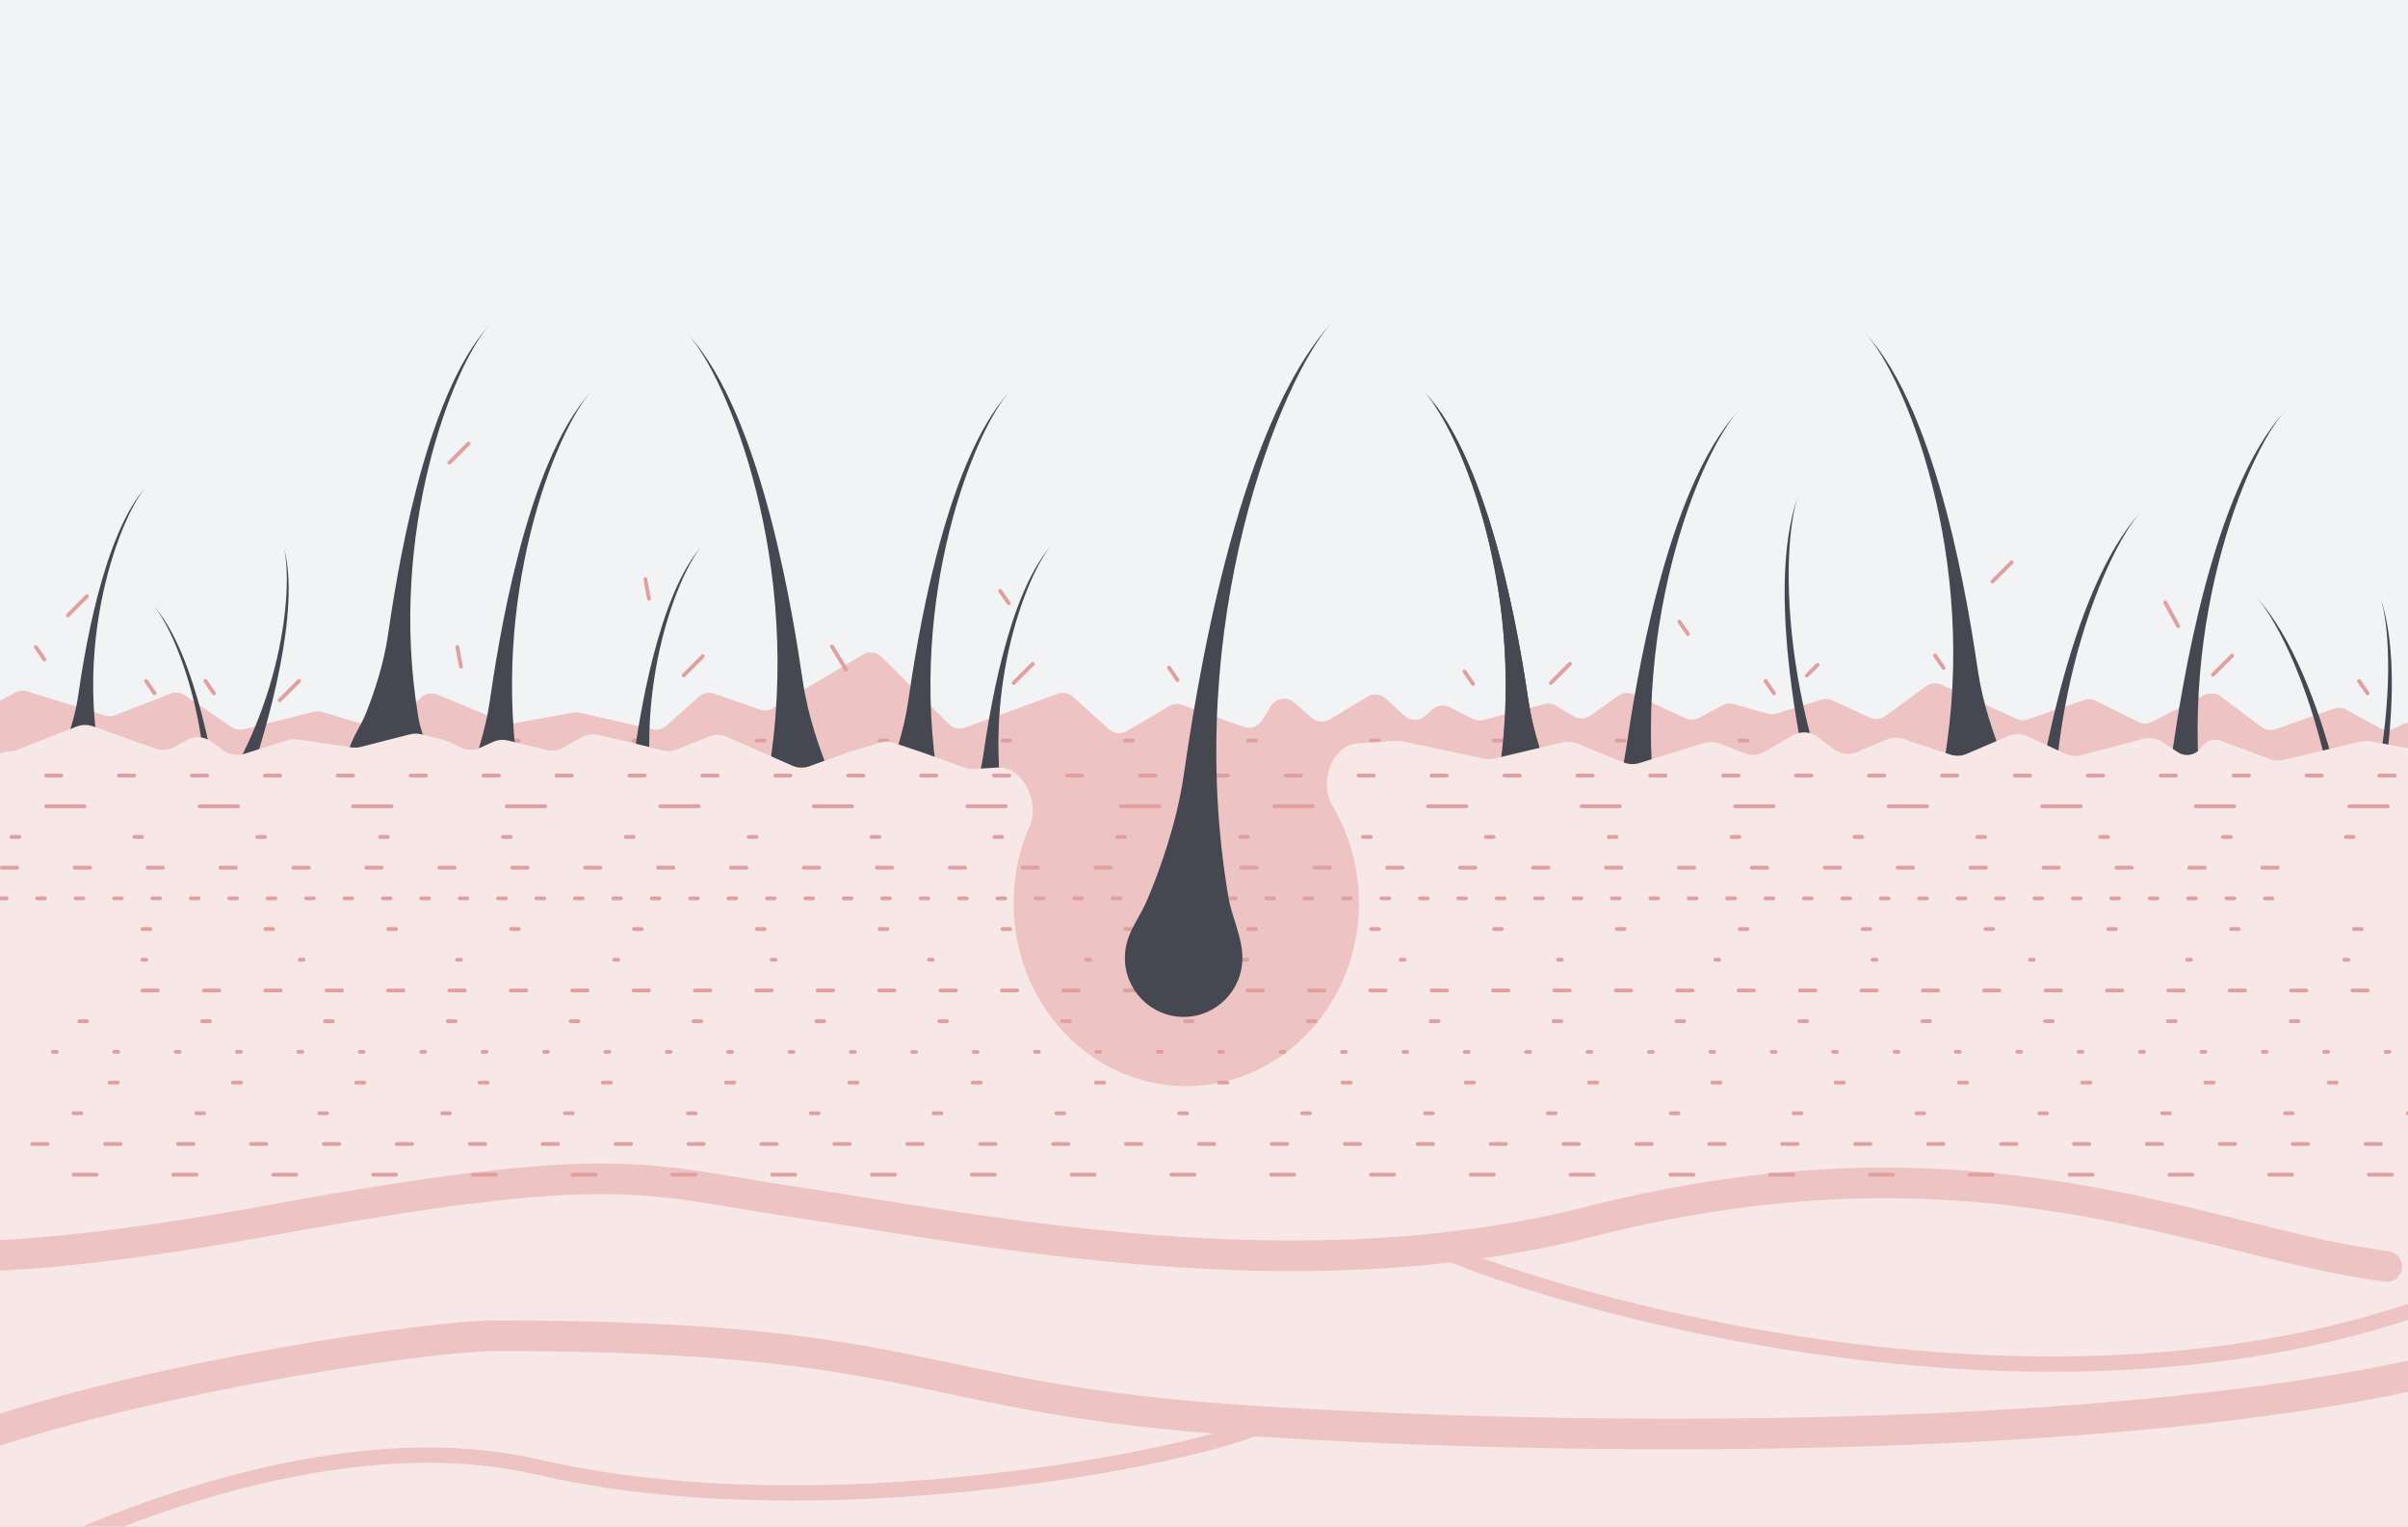
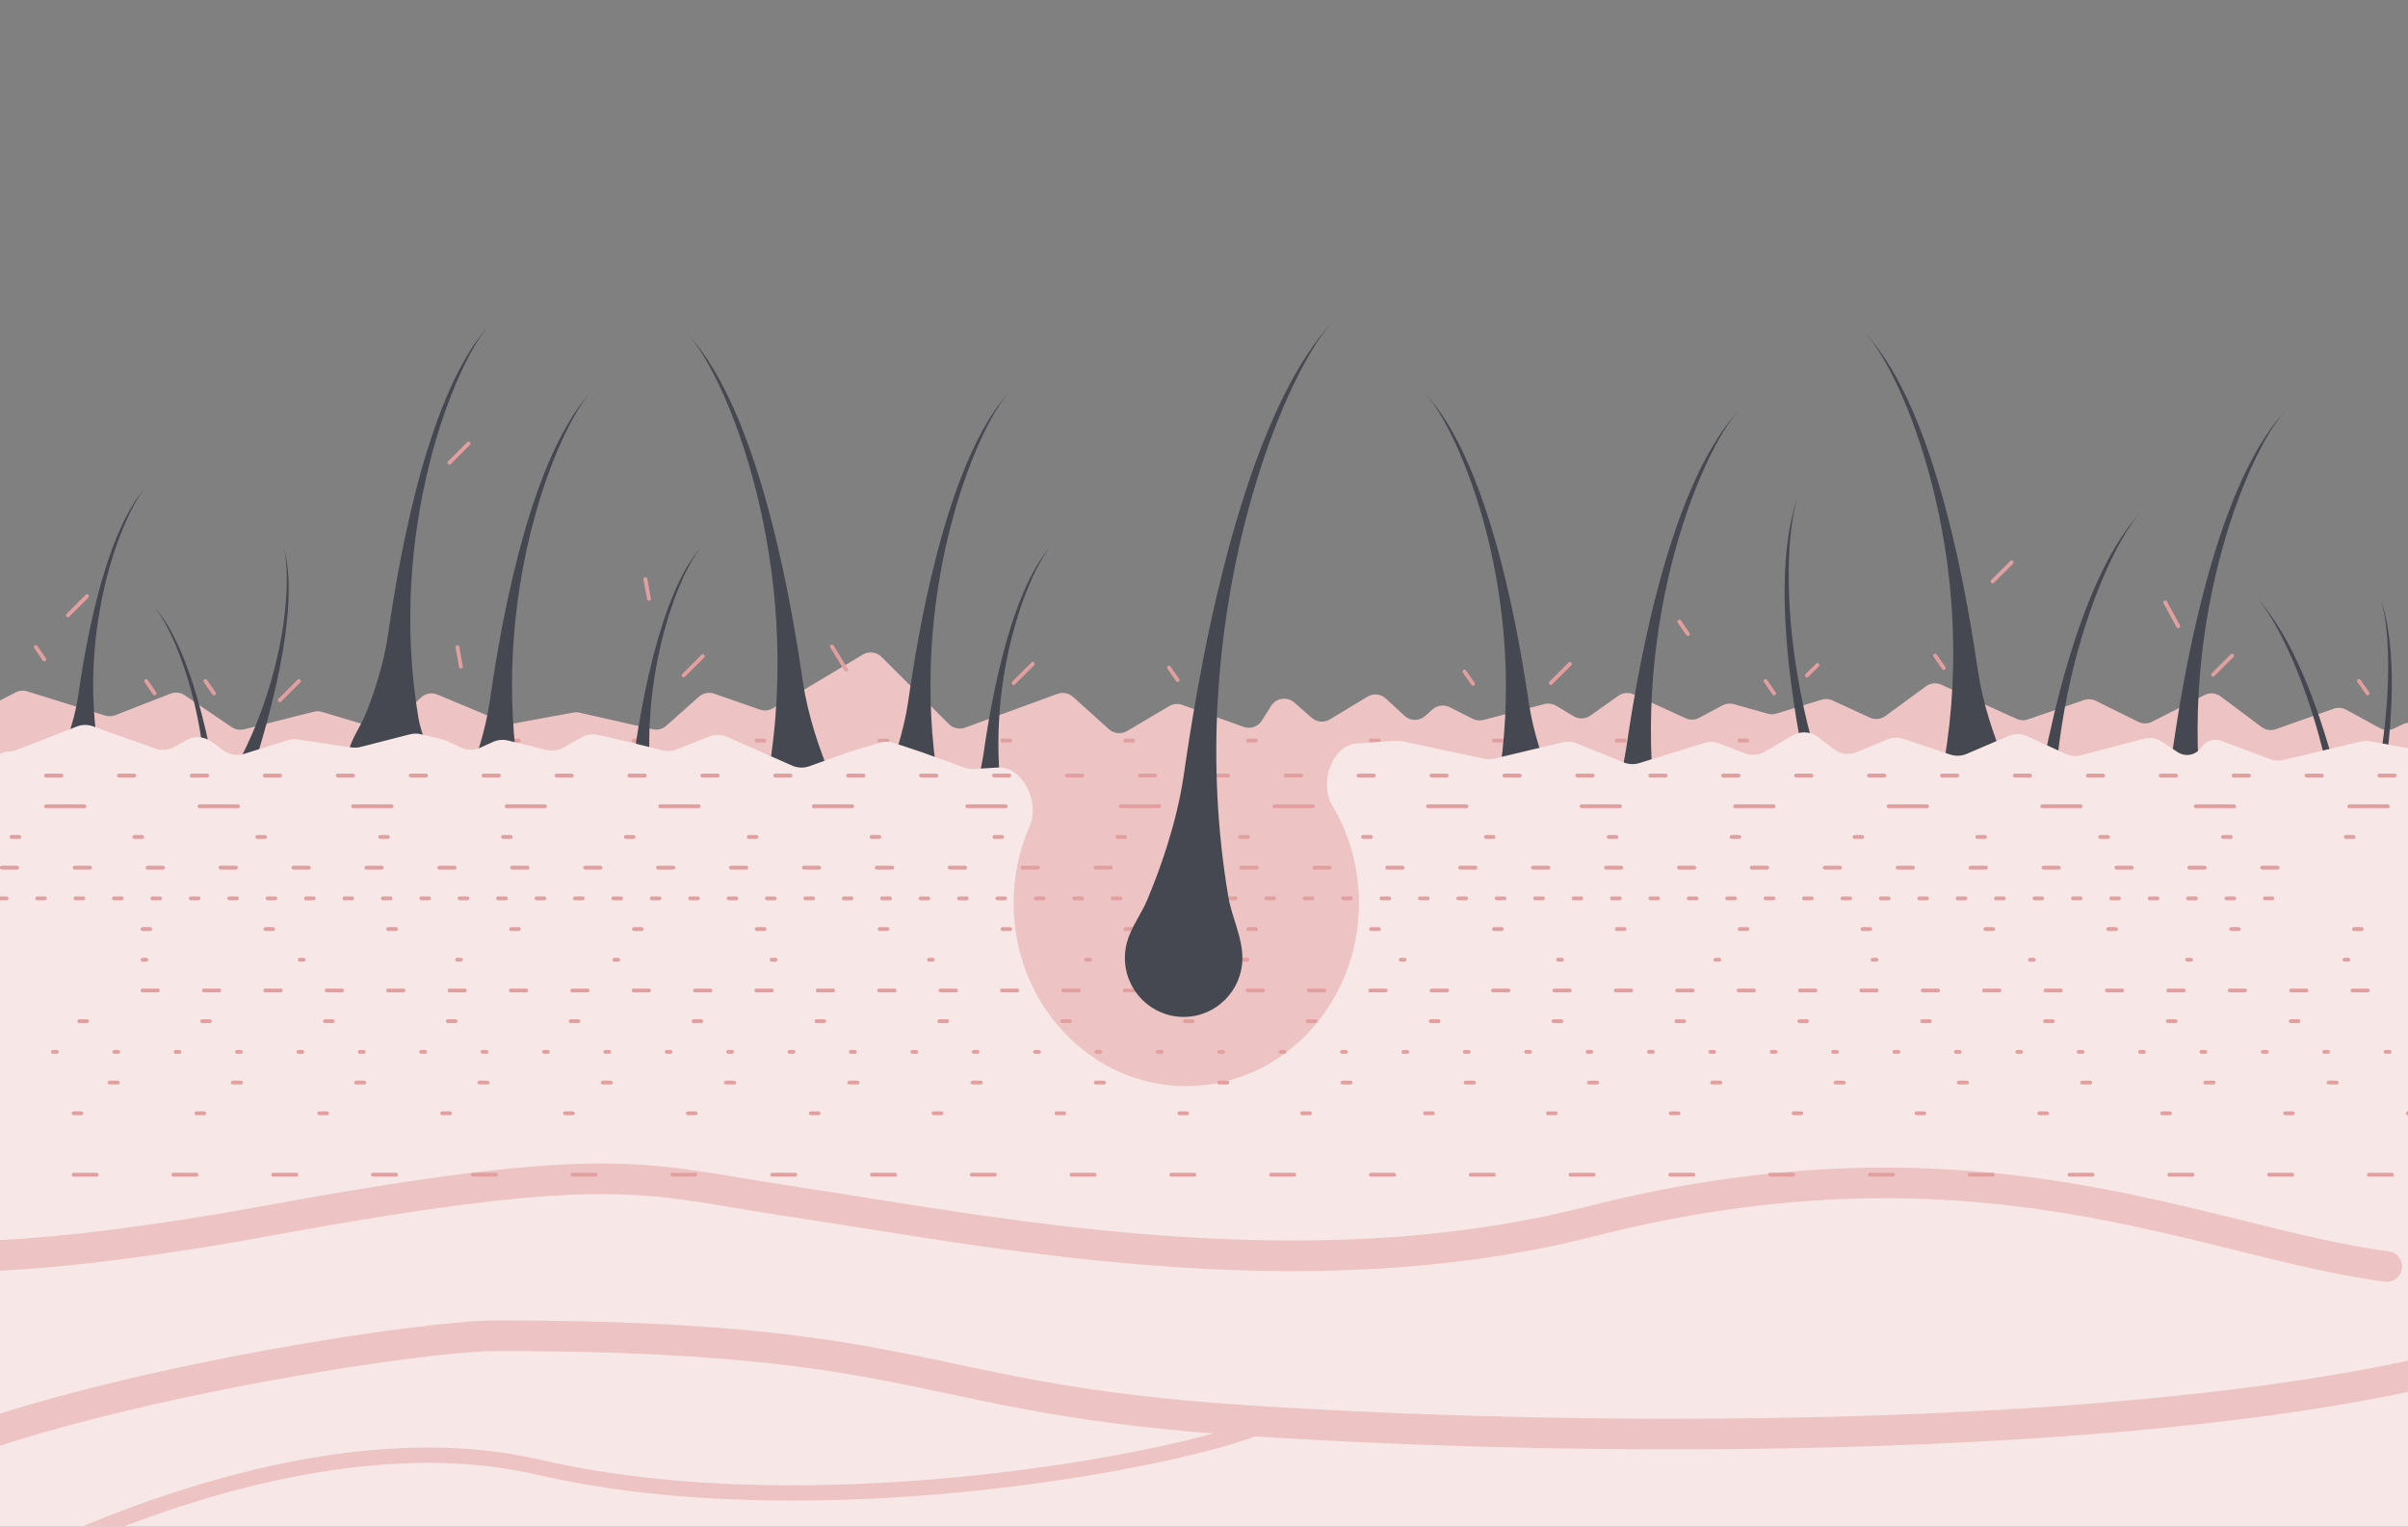
<svg xmlns="http://www.w3.org/2000/svg" width="284" height="180" viewBox="0 0 284 180" fill="none">
  <rect x="0" y="0" width="284" height="180" fill="#808080" stroke="none" />
  <g clip-path="url(#clip0_580_2567)">
-     <rect width="284" height="180" fill="#F2F3F5" />
    <path d="M286 127.15V87.025C286 85.695 284.613 84.819 283.412 85.39L282.334 85.903C281.81 86.153 281.199 86.136 280.689 85.858L276.708 83.687C276.258 83.441 275.723 83.398 275.239 83.569L268.412 85.979C267.842 86.18 267.21 86.083 266.726 85.722L261.902 82.117C261.35 81.705 260.611 81.641 259.997 81.954L253.81 85.104C253.3 85.364 252.698 85.367 252.186 85.114L247.178 82.636C246.744 82.421 246.242 82.389 245.785 82.547L239.182 84.828C238.744 84.98 238.265 84.957 237.843 84.766L228.964 80.738C228.369 80.468 227.674 80.54 227.146 80.926L222.359 84.434C221.829 84.823 221.13 84.893 220.532 84.618L216.128 82.59C215.724 82.403 215.265 82.373 214.839 82.504L209.51 84.143C209.177 84.246 208.822 84.25 208.486 84.155L204.495 83.028C204.045 82.9 203.563 82.953 203.15 83.173L200.404 84.641C199.905 84.907 199.31 84.925 198.796 84.69L192.663 81.878C192.075 81.609 191.389 81.674 190.862 82.047L187.568 84.38C186.982 84.796 186.205 84.825 185.589 84.454L183.538 83.221C183.121 82.971 182.621 82.898 182.15 83.021L174.953 84.892C174.527 85.003 174.074 84.954 173.68 84.755L170.977 83.386C170.314 83.05 169.512 83.154 168.956 83.649L168.083 84.426C167.387 85.045 166.336 85.035 165.652 84.404L163.444 82.366C162.851 81.82 161.969 81.731 161.279 82.147L156.841 84.831C156.166 85.239 155.304 85.163 154.711 84.643L152.649 82.836C151.814 82.104 150.523 82.289 149.928 83.226L148.817 84.975C148.363 85.688 147.476 85.993 146.679 85.708L139.432 83.115C138.925 82.934 138.365 82.987 137.902 83.261L132.923 86.199C132.243 86.601 131.38 86.515 130.793 85.986L126.549 82.171C126.051 81.723 125.347 81.587 124.718 81.817L113.814 85.8C113.153 86.041 112.413 85.878 111.915 85.381L103.971 77.46C103.385 76.875 102.476 76.763 101.765 77.187L91.155 83.519C90.696 83.793 90.138 83.85 89.632 83.674L84.233 81.793C83.613 81.577 82.925 81.714 82.434 82.15L78.581 85.576C78.145 85.965 77.548 86.118 76.978 85.989L68.362 84.034C68.123 83.979 67.876 83.974 67.635 84.018L60.529 85.321C60.184 85.384 59.828 85.346 59.504 85.21L51.59 81.899C50.927 81.622 50.164 81.763 49.644 82.257L46.261 85.472C45.79 85.919 45.116 86.08 44.495 85.894L37.978 83.943C37.665 83.85 37.333 83.843 37.016 83.922L28.787 85.997C28.287 86.123 27.756 86.029 27.328 85.739L21.787 81.978C21.294 81.643 20.668 81.573 20.113 81.789L13.59 84.332C13.208 84.481 12.787 84.495 12.396 84.374L3.211 81.521C2.756 81.38 2.263 81.424 1.839 81.644L-2.025 83.652C-2.624 83.963 -3 84.583 -3 85.258V127.15C-3 128.149 -2.19 128.96 -1.19 128.96H284.19C285.19 128.96 286 128.149 286 127.15Z" fill="#EDC3C3" />
    <path d="M60.266 87.326H214.581" stroke="#E29F9F" stroke-width="0.453" stroke-linecap="round" stroke-linejoin="round" stroke-dasharray="0.91 13.58" />
    <path d="M94.699 102.26C91.722 102.26 89.31 99.868 89.31 96.916C89.31 95.024 90.278 93.25 90.598 91.385C94.853 66.572 85.777 44.41 81.081 39.358C90.029 48.986 93.682 73.576 94.699 80.432C95.285 84.384 96.676 88.4 97.812 91.127C98.518 92.823 99.769 94.331 100.033 96.149C100.069 96.4 100.088 96.656 100.088 96.916C100.088 99.868 97.675 102.26 94.699 102.26Z" fill="#454850" />
    <path d="M107.098 102.26C109.72 102.26 111.846 100.126 111.846 97.493C111.846 95.807 110.993 94.223 110.711 92.56C106.962 70.424 114.958 50.653 119.094 46.146C111.212 54.735 107.994 76.671 107.098 82.787C106.6 86.187 105.443 89.638 104.464 92.062C103.78 93.756 102.517 95.274 102.367 97.096C102.356 97.227 102.351 97.359 102.351 97.493C102.351 100.126 104.476 102.26 107.098 102.26Z" fill="#454850" />
    <path d="M57.748 102.26C60.37 102.26 62.495 100.126 62.495 97.493C62.495 95.807 61.642 94.223 61.361 92.56C57.611 70.424 65.607 50.653 69.744 46.146C61.861 54.735 58.643 76.671 57.748 82.787C57.25 86.187 56.093 89.638 55.114 92.062C54.429 93.756 53.166 95.274 53.016 97.096C53.005 97.227 53 97.359 53 97.493C53 100.126 55.126 102.26 57.748 102.26Z" fill="#454850" />
    <path d="M45.748 94.415C48.37 94.415 50.495 92.281 50.495 89.648C50.495 87.961 49.642 86.378 49.361 84.715C45.611 62.579 53.607 42.808 57.744 38.3C49.861 46.89 46.643 68.826 45.748 74.942C45.25 78.341 44.093 81.793 43.114 84.216C42.429 85.911 41.166 87.429 41.016 89.25C41.005 89.381 41 89.514 41 89.648C41 92.281 43.126 94.415 45.748 94.415Z" fill="#454850" />
    <path d="M115.968 102.26C117.739 102.26 119.175 100.814 119.175 99.031C119.175 97.889 118.599 96.816 118.409 95.689C115.875 80.694 121.278 67.301 124.073 64.247C118.747 70.066 116.573 84.926 115.968 89.069C115.648 91.257 114.926 93.477 114.288 95.101C113.769 96.419 112.76 97.614 112.76 99.031C112.76 100.814 114.196 102.26 115.968 102.26Z" fill="#454850" />
    <path d="M74.786 102.26C76.558 102.26 77.994 100.814 77.994 99.031C77.994 97.889 77.417 96.816 77.227 95.689C74.694 80.694 80.097 67.301 82.891 64.247C77.565 70.066 75.391 84.926 74.786 89.069C74.466 91.257 73.745 93.477 73.106 95.101C72.588 96.419 71.578 97.614 71.578 99.031C71.578 100.814 73.014 102.26 74.786 102.26Z" fill="#454850" />
    <path d="M24.312 102.091C22.714 101.326 22.042 99.402 22.811 97.793C23.304 96.763 24.287 96.044 24.945 95.11C33.7 82.674 34.604 68.261 33.4 64.3C35.695 71.848 31.245 86.191 30.003 90.19C29.348 92.302 29.041 94.616 28.916 96.356C28.815 97.77 29.21 99.283 28.599 100.561C27.83 102.17 25.91 102.855 24.312 102.091Z" fill="#454850" />
    <path d="M26.106 109.313C24.334 109.313 22.898 107.868 22.898 106.084C22.898 104.942 23.474 103.869 23.665 102.743C26.198 87.747 20.795 74.354 18 71.3C23.326 77.119 25.5 91.979 26.106 96.122C26.425 98.31 27.147 100.53 27.785 102.154C28.304 103.472 29.314 104.667 29.314 106.084C29.314 107.868 27.877 109.313 26.106 109.313Z" fill="#454850" />
    <path d="M9.208 95.313C10.979 95.313 12.416 93.868 12.416 92.084C12.416 90.942 11.839 89.869 11.649 88.743C9.116 73.747 14.518 60.354 17.313 57.3C11.987 63.119 9.813 77.979 9.208 82.122C8.888 84.31 8.167 86.53 7.528 88.154C7.01 89.472 6 90.667 6 92.084C6 93.868 7.436 95.313 9.208 95.313Z" fill="#454850" />
    <path d="M191.783 109.501C194.689 109.501 197.044 107.177 197.044 104.311C197.044 102.472 196.099 100.75 195.786 98.938C191.633 74.839 200.493 53.316 205.076 48.408C196.342 57.76 192.776 81.642 191.783 88.301C191.216 92.103 189.879 95.965 188.776 98.612C188.068 100.311 186.801 101.822 186.565 103.648C186.537 103.865 186.522 104.086 186.522 104.311C186.522 107.177 188.878 109.501 191.783 109.501Z" fill="#454850" />
    <path d="M256.261 109.501C259.166 109.501 261.522 107.177 261.522 104.311C261.522 102.472 260.576 100.75 260.264 98.938C256.11 74.839 264.97 53.316 269.554 48.408C260.819 57.76 257.253 81.642 256.261 88.301C255.694 92.103 254.356 95.965 253.253 98.612C252.546 100.311 251.278 101.822 251.042 103.648C251.014 103.865 251 104.086 251 104.311C251 107.177 253.355 109.501 256.261 109.501Z" fill="#454850" />
    <path d="M223.261 119.825C225.945 118.712 227.23 115.664 226.132 113.016C225.428 111.317 223.895 110.088 222.912 108.534C209.845 87.864 209.785 64.589 212.139 58.3C207.652 70.284 213.506 93.711 215.14 100.242C216.073 103.971 216.317 108.051 216.312 110.919C216.309 112.76 215.717 114.641 216.199 116.418C216.256 116.629 216.327 116.839 216.413 117.046C217.511 119.694 220.577 120.938 223.261 119.825Z" fill="#454850" />
    <path d="M239.261 121.393C242.166 121.393 244.522 119.069 244.522 116.203C244.522 114.364 243.576 112.642 243.264 110.829C239.11 86.731 247.97 65.208 252.554 60.3C243.819 69.652 240.253 93.534 239.261 100.193C238.694 103.995 237.356 107.857 236.253 110.504C235.546 112.203 234.278 113.714 234.042 115.54C234.014 115.757 234 115.978 234 116.203C234 119.069 236.355 121.393 239.261 121.393Z" fill="#454850" />
    <path d="M279.293 131.393C276.388 131.393 274.032 129.069 274.032 126.203C274.032 124.364 274.978 122.642 275.29 120.829C279.443 96.731 270.583 75.208 266 70.3C274.735 79.652 278.3 103.534 279.293 110.193C279.86 113.995 281.197 117.857 282.3 120.504C283.008 122.203 284.275 123.714 284.511 125.54C284.539 125.757 284.554 125.978 284.554 126.203C284.554 129.069 282.198 131.393 279.293 131.393Z" fill="#454850" />
    <path d="M268.16 131.555C265.503 130.381 264.287 127.304 265.445 124.682C266.188 123 267.749 121.807 268.767 120.275C282.303 99.909 282.894 76.641 280.684 70.3C284.896 82.384 278.508 105.67 276.726 112.162C275.708 115.869 275.371 119.943 275.311 122.81C275.272 124.65 275.82 126.544 275.298 128.31C275.236 128.52 275.16 128.728 275.069 128.933C273.911 131.555 270.818 132.729 268.16 131.555Z" fill="#454850" />
    <path d="M233.293 100.393C230.388 100.393 228.032 98.069 228.032 95.203C228.032 93.364 228.978 91.642 229.29 89.829C233.443 65.731 224.583 44.208 220 39.3C228.735 48.652 232.3 72.534 233.293 79.193C233.86 82.995 235.197 86.857 236.3 89.504C237.008 91.203 238.275 92.714 238.511 94.54C238.539 94.757 238.554 94.978 238.554 95.203C238.554 98.069 236.198 100.393 233.293 100.393Z" fill="#454850" />
-     <path d="M180.289 102.26C177.596 102.26 175.413 100.126 175.413 97.493C175.413 95.803 176.29 94.222 176.579 92.556C180.428 70.422 172.217 50.653 167.969 46.146C176.064 54.735 179.369 76.671 180.289 82.787C180.799 86.179 181.983 89.622 182.987 92.045C183.695 93.752 185.002 95.273 185.15 97.115C185.16 97.24 185.165 97.366 185.165 97.493C185.165 100.126 182.982 102.26 180.289 102.26Z" fill="#454850" />
    <path d="M180.32 102.415C177.628 102.415 175.445 100.281 175.445 97.648C175.445 95.958 176.321 94.376 176.611 92.711C180.459 70.576 172.248 50.808 168 46.3C176.096 54.89 179.401 76.826 180.32 82.942C180.831 86.333 182.014 89.776 183.018 92.199C183.726 93.906 185.033 95.428 185.181 97.27C185.191 97.394 185.196 97.521 185.196 97.648C185.196 100.281 183.013 102.415 180.32 102.415Z" fill="#454850" />
    <path fill-rule="evenodd" clip-rule="evenodd" d="M139.91 128.073C151.157 128.073 160.274 118.415 160.274 106.503C160.274 102.258 159.117 98.3 157.118 94.963C155.566 92.372 157.041 87.861 160.054 87.659L164.649 87.351C164.899 87.335 165.15 87.353 165.395 87.405L175.062 89.461C175.456 89.545 175.864 89.54 176.256 89.447L184.318 87.527C184.868 87.396 185.445 87.44 185.969 87.653L191.506 89.903C192.087 90.138 192.731 90.166 193.33 89.981L201.004 87.606C201.589 87.424 202.218 87.446 202.789 87.668L205.78 88.828C206.551 89.126 207.416 89.058 208.13 88.641L211.414 86.725C212.372 86.167 213.574 86.247 214.449 86.927L216.25 88.328C217.023 88.929 218.058 89.068 218.962 88.691L222.562 87.191C223.167 86.939 223.843 86.915 224.464 87.122L230.021 88.974C230.652 89.184 231.338 89.156 231.949 88.894L236.89 86.776C237.596 86.473 238.399 86.484 239.097 86.807L243.614 88.892C244.187 89.156 244.833 89.213 245.443 89.052L252.819 87.111C253.57 86.913 254.37 87.047 255.016 87.478L256.827 88.685C257.751 89.301 258.999 89.052 259.615 88.128C260.133 87.35 261.119 87.032 261.994 87.361L267.724 89.509C268.23 89.699 268.781 89.734 269.306 89.608L278.442 87.433C278.81 87.346 279.192 87.336 279.564 87.404L284.277 88.274C285.565 88.511 286.5 89.634 286.5 90.944V192.315C286.5 193.814 285.284 195.03 283.785 195.03L1.215 195.03C-0.284 195.03 -1.5 193.815 -1.5 192.315V91.23C-1.5 89.813 -0.371 88.654 1.045 88.617C1.346 88.609 1.643 88.55 1.924 88.441L9.058 85.667C9.665 85.43 10.338 85.421 10.953 85.64L18.332 88.267C19.074 88.532 19.894 88.461 20.579 88.073L21.987 87.277C22.909 86.755 24.051 86.817 24.91 87.436L26.396 88.505C27.091 89.006 27.981 89.149 28.798 88.892L33.903 87.284C34.296 87.16 34.712 87.127 35.119 87.188L41.458 88.131C41.816 88.184 42.18 88.165 42.531 88.076L48.346 86.588C48.775 86.478 49.225 86.475 49.656 86.579L52.229 87.201C52.409 87.245 52.584 87.306 52.752 87.385L54.363 88.147C55.084 88.487 55.919 88.494 56.645 88.164L58.145 87.483C58.699 87.232 59.321 87.174 59.912 87.318L64.455 88.428C65.126 88.592 65.835 88.494 66.436 88.154L68.584 86.939C69.173 86.606 69.866 86.505 70.526 86.656L74 87.45L78.156 88.475C78.705 88.611 79.282 88.572 79.808 88.363L83.642 86.841C84.319 86.572 85.076 86.587 85.742 86.881L93.436 90.281C94.074 90.563 94.796 90.588 95.453 90.352L100.087 88.684L103.789 87.573C104.324 87.412 104.897 87.421 105.427 87.598L108.685 88.684L113.807 90.528C114.16 90.654 114.534 90.707 114.908 90.682L117.599 90.502C120.621 90.299 122.68 94.6 121.455 97.371C120.23 100.144 119.546 103.239 119.546 106.503C119.546 118.415 128.663 128.073 139.91 128.073Z" fill="#F7E7E7" />
    <mask id="mask0_580_2567" style="mask-type:luminance" maskUnits="userSpaceOnUse" x="-10" y="88" width="308" height="110">
      <path fill-rule="evenodd" clip-rule="evenodd" d="M139.91 128.073C151.157 128.073 160.274 118.415 160.274 106.502C160.274 102.7 159.345 99.126 157.714 96.024C156.285 93.305 158.093 88.684 161.164 88.684H294.332C296.082 88.684 297.5 90.102 297.5 91.851V194.125C297.5 195.874 296.082 197.292 294.332 197.292H-6.832C-8.582 197.292 -10 195.874 -10 194.125V91.851C-10 90.102 -8.582 88.684 -6.832 88.684H118.656C121.727 88.684 123.535 93.305 122.106 96.024C120.475 99.126 119.546 102.7 119.546 106.502C119.546 118.415 128.663 128.073 139.91 128.073Z" fill="white" />
    </mask>
    <g mask="url(#mask0_580_2567)">
      <path d="M281.5 149.341C259.861 146.52 233.5 132.341 187.5 144.045C153.091 152.8 116.165 145.071 93.754 141.737C75.824 139.069 73 136.341 31 144.045C19 146.246 -16.5 152.045 -18 144.045" stroke="#EDC3C3" stroke-width="3.606" stroke-linecap="round" stroke-linejoin="round" />
      <path d="M289.5 161C255.091 169.755 193 170.5 147 167.5C107.5 164.924 110 157.5 58.5 157.5C46.3 157.5 -20.5 168.455 -20.5 181.5" stroke="#EDC3C3" stroke-width="3.606" stroke-linecap="round" stroke-linejoin="round" />
      <path d="M-23 200C-13.504 191.066 30.417 165.324 63.5 173C96.583 180.676 140.576 171.86 149 168" stroke="#EDC3C3" stroke-width="1.803" stroke-linecap="round" stroke-linejoin="round" />
-       <path d="M286.5 153.841C236.014 171.825 173.684 149.875 169 146.841" stroke="#EDC3C3" stroke-width="1.803" stroke-linecap="round" stroke-linejoin="round" />
    </g>
    <path d="M1.365 98.69H278.557" stroke="#E29F9F" stroke-width="0.453" stroke-linecap="round" stroke-linejoin="round" stroke-dasharray="0.91 13.58" />
    <path d="M16.809 109.551H294" stroke="#E29F9F" stroke-width="0.453" stroke-linecap="round" stroke-linejoin="round" stroke-dasharray="0.91 13.58" />
    <path d="M-5.14 120.412H272.052" stroke="#E29F9F" stroke-width="0.453" stroke-linecap="round" stroke-linejoin="round" stroke-dasharray="0.91 13.58" />
    <path d="M8.68 131.273H285.871" stroke="#E29F9F" stroke-width="0.453" stroke-linecap="round" stroke-linejoin="round" stroke-dasharray="0.91 13.58" />
    <path d="M-8.391 102.31H268.801" stroke="#E29F9F" stroke-width="0.453" stroke-linecap="round" stroke-linejoin="round" stroke-dasharray="1.81 6.79" />
    <path d="M5.428 91.45H282.619" stroke="#E29F9F" stroke-width="0.453" stroke-linecap="round" stroke-linejoin="round" stroke-dasharray="1.81 6.79" />
    <path d="M16.809 113.171H294" stroke="#E29F9F" stroke-width="0.453" stroke-linecap="round" stroke-linejoin="round" stroke-dasharray="0.45 18.1" />
    <path d="M-9.204 105.931H267.988" stroke="#E29F9F" stroke-width="0.453" stroke-linecap="round" stroke-linejoin="round" stroke-dasharray="0.91 3.62" />
    <path d="M6.239 124.032H283.431" stroke="#E29F9F" stroke-width="0.453" stroke-linecap="round" stroke-linejoin="round" stroke-dasharray="0.45 6.79" />
    <path d="M16.809 116.792H294" stroke="#E29F9F" stroke-width="0.453" stroke-linecap="round" stroke-linejoin="round" stroke-dasharray="1.81 5.43" />
    <path d="M-1.615 127.652H275.576" stroke="#E29F9F" stroke-width="0.453" stroke-linecap="round" stroke-linejoin="round" stroke-dasharray="0.96 13.58" />
-     <path d="M3.802 134.893H280.993" stroke="#E29F9F" stroke-width="0.453" stroke-linecap="round" stroke-linejoin="round" stroke-dasharray="1.81 6.79" />
    <path d="M5.428 95.07H282.619" stroke="#E29F9F" stroke-width="0.453" stroke-linecap="round" stroke-linejoin="round" stroke-dasharray="4.53 13.58" />
    <path d="M8.68 138.513H285.871" stroke="#E29F9F" stroke-width="0.453" stroke-linecap="round" stroke-linejoin="round" stroke-dasharray="2.72 9.05" />
    <path d="M139.599 119.909C143.425 119.909 146.528 116.794 146.528 112.951C146.528 110.489 145.283 108.178 144.872 105.75C139.4 73.438 151.07 44.58 157.107 38C145.602 50.538 140.906 82.558 139.599 91.485C138.788 97.022 136.779 102.653 135.27 106.189C134.553 107.87 133.386 109.364 132.91 111.128C132.754 111.709 132.67 112.32 132.67 112.951C132.67 116.794 135.772 119.909 139.599 119.909Z" fill="#454850" />
    <path d="M80.629 79.633L82.892 77.371" stroke="#E29F9F" stroke-width="0.453" stroke-linecap="round" stroke-linejoin="round" />
    <path d="M33 82.563L35.263 80.3" stroke="#E29F9F" stroke-width="0.453" stroke-linecap="round" stroke-linejoin="round" />
    <path d="M8 72.563L10.263 70.3" stroke="#E29F9F" stroke-width="0.453" stroke-linecap="round" stroke-linejoin="round" />
    <path d="M53 54.563L55.263 52.3" stroke="#E29F9F" stroke-width="0.453" stroke-linecap="round" stroke-linejoin="round" />
    <path d="M76.54 70.606L76.119 68.297" stroke="#E29F9F" stroke-width="0.453" stroke-linecap="round" stroke-linejoin="round" />
    <path d="M54.365 78.609L53.944 76.3" stroke="#E29F9F" stroke-width="0.453" stroke-linecap="round" stroke-linejoin="round" />
    <path d="M99.789 78.963L98.123 76.231" stroke="#E29F9F" stroke-width="0.453" stroke-linecap="round" stroke-linejoin="round" />
    <path d="M119.547 80.538L121.81 78.276" stroke="#E29F9F" stroke-width="0.453" stroke-linecap="round" stroke-linejoin="round" />
    <path d="M182.902 80.538L185.165 78.276" stroke="#E29F9F" stroke-width="0.453" stroke-linecap="round" stroke-linejoin="round" />
    <path d="M235 68.563L237.263 66.3" stroke="#E29F9F" stroke-width="0.453" stroke-linecap="round" stroke-linejoin="round" />
    <path d="M261 79.563L263.263 77.3" stroke="#E29F9F" stroke-width="0.453" stroke-linecap="round" stroke-linejoin="round" />
    <path d="M256.899 73.835L255.363 71.028" stroke="#E29F9F" stroke-width="0.453" stroke-linecap="round" stroke-linejoin="round" />
    <path d="M172.719 79.181L173.728 80.64" stroke="#E29F9F" stroke-width="0.453" stroke-linecap="round" stroke-linejoin="round" />
    <path d="M278.225 80.3L279.234 81.759" stroke="#E29F9F" stroke-width="0.453" stroke-linecap="round" stroke-linejoin="round" />
    <path d="M198.061 73.298L199.07 74.757" stroke="#E29F9F" stroke-width="0.453" stroke-linecap="round" stroke-linejoin="round" />
    <path d="M208.225 80.3L209.234 81.759" stroke="#E29F9F" stroke-width="0.453" stroke-linecap="round" stroke-linejoin="round" />
    <path d="M214.359 78.405L213.1 79.655" stroke="#E29F9F" stroke-width="0.453" stroke-linecap="round" stroke-linejoin="round" />
    <path d="M228.225 77.3L229.234 78.759" stroke="#E29F9F" stroke-width="0.453" stroke-linecap="round" stroke-linejoin="round" />
    <path d="M137.873 78.728L138.882 80.187" stroke="#E29F9F" stroke-width="0.453" stroke-linecap="round" stroke-linejoin="round" />
-     <path d="M117.962 69.678L118.971 71.137" stroke="#E29F9F" stroke-width="0.453" stroke-linecap="round" stroke-linejoin="round" />
    <path d="M17.225 80.3L18.234 81.759" stroke="#E29F9F" stroke-width="0.453" stroke-linecap="round" stroke-linejoin="round" />
    <path d="M4.225 76.3L5.234 77.759" stroke="#E29F9F" stroke-width="0.453" stroke-linecap="round" stroke-linejoin="round" />
    <path d="M24.225 80.3L25.234 81.759" stroke="#E29F9F" stroke-width="0.453" stroke-linecap="round" stroke-linejoin="round" />
  </g>
  <defs>
    <clipPath id="clip0_580_2567">
      <rect width="284" height="180" fill="white" />
    </clipPath>
  </defs>
</svg>